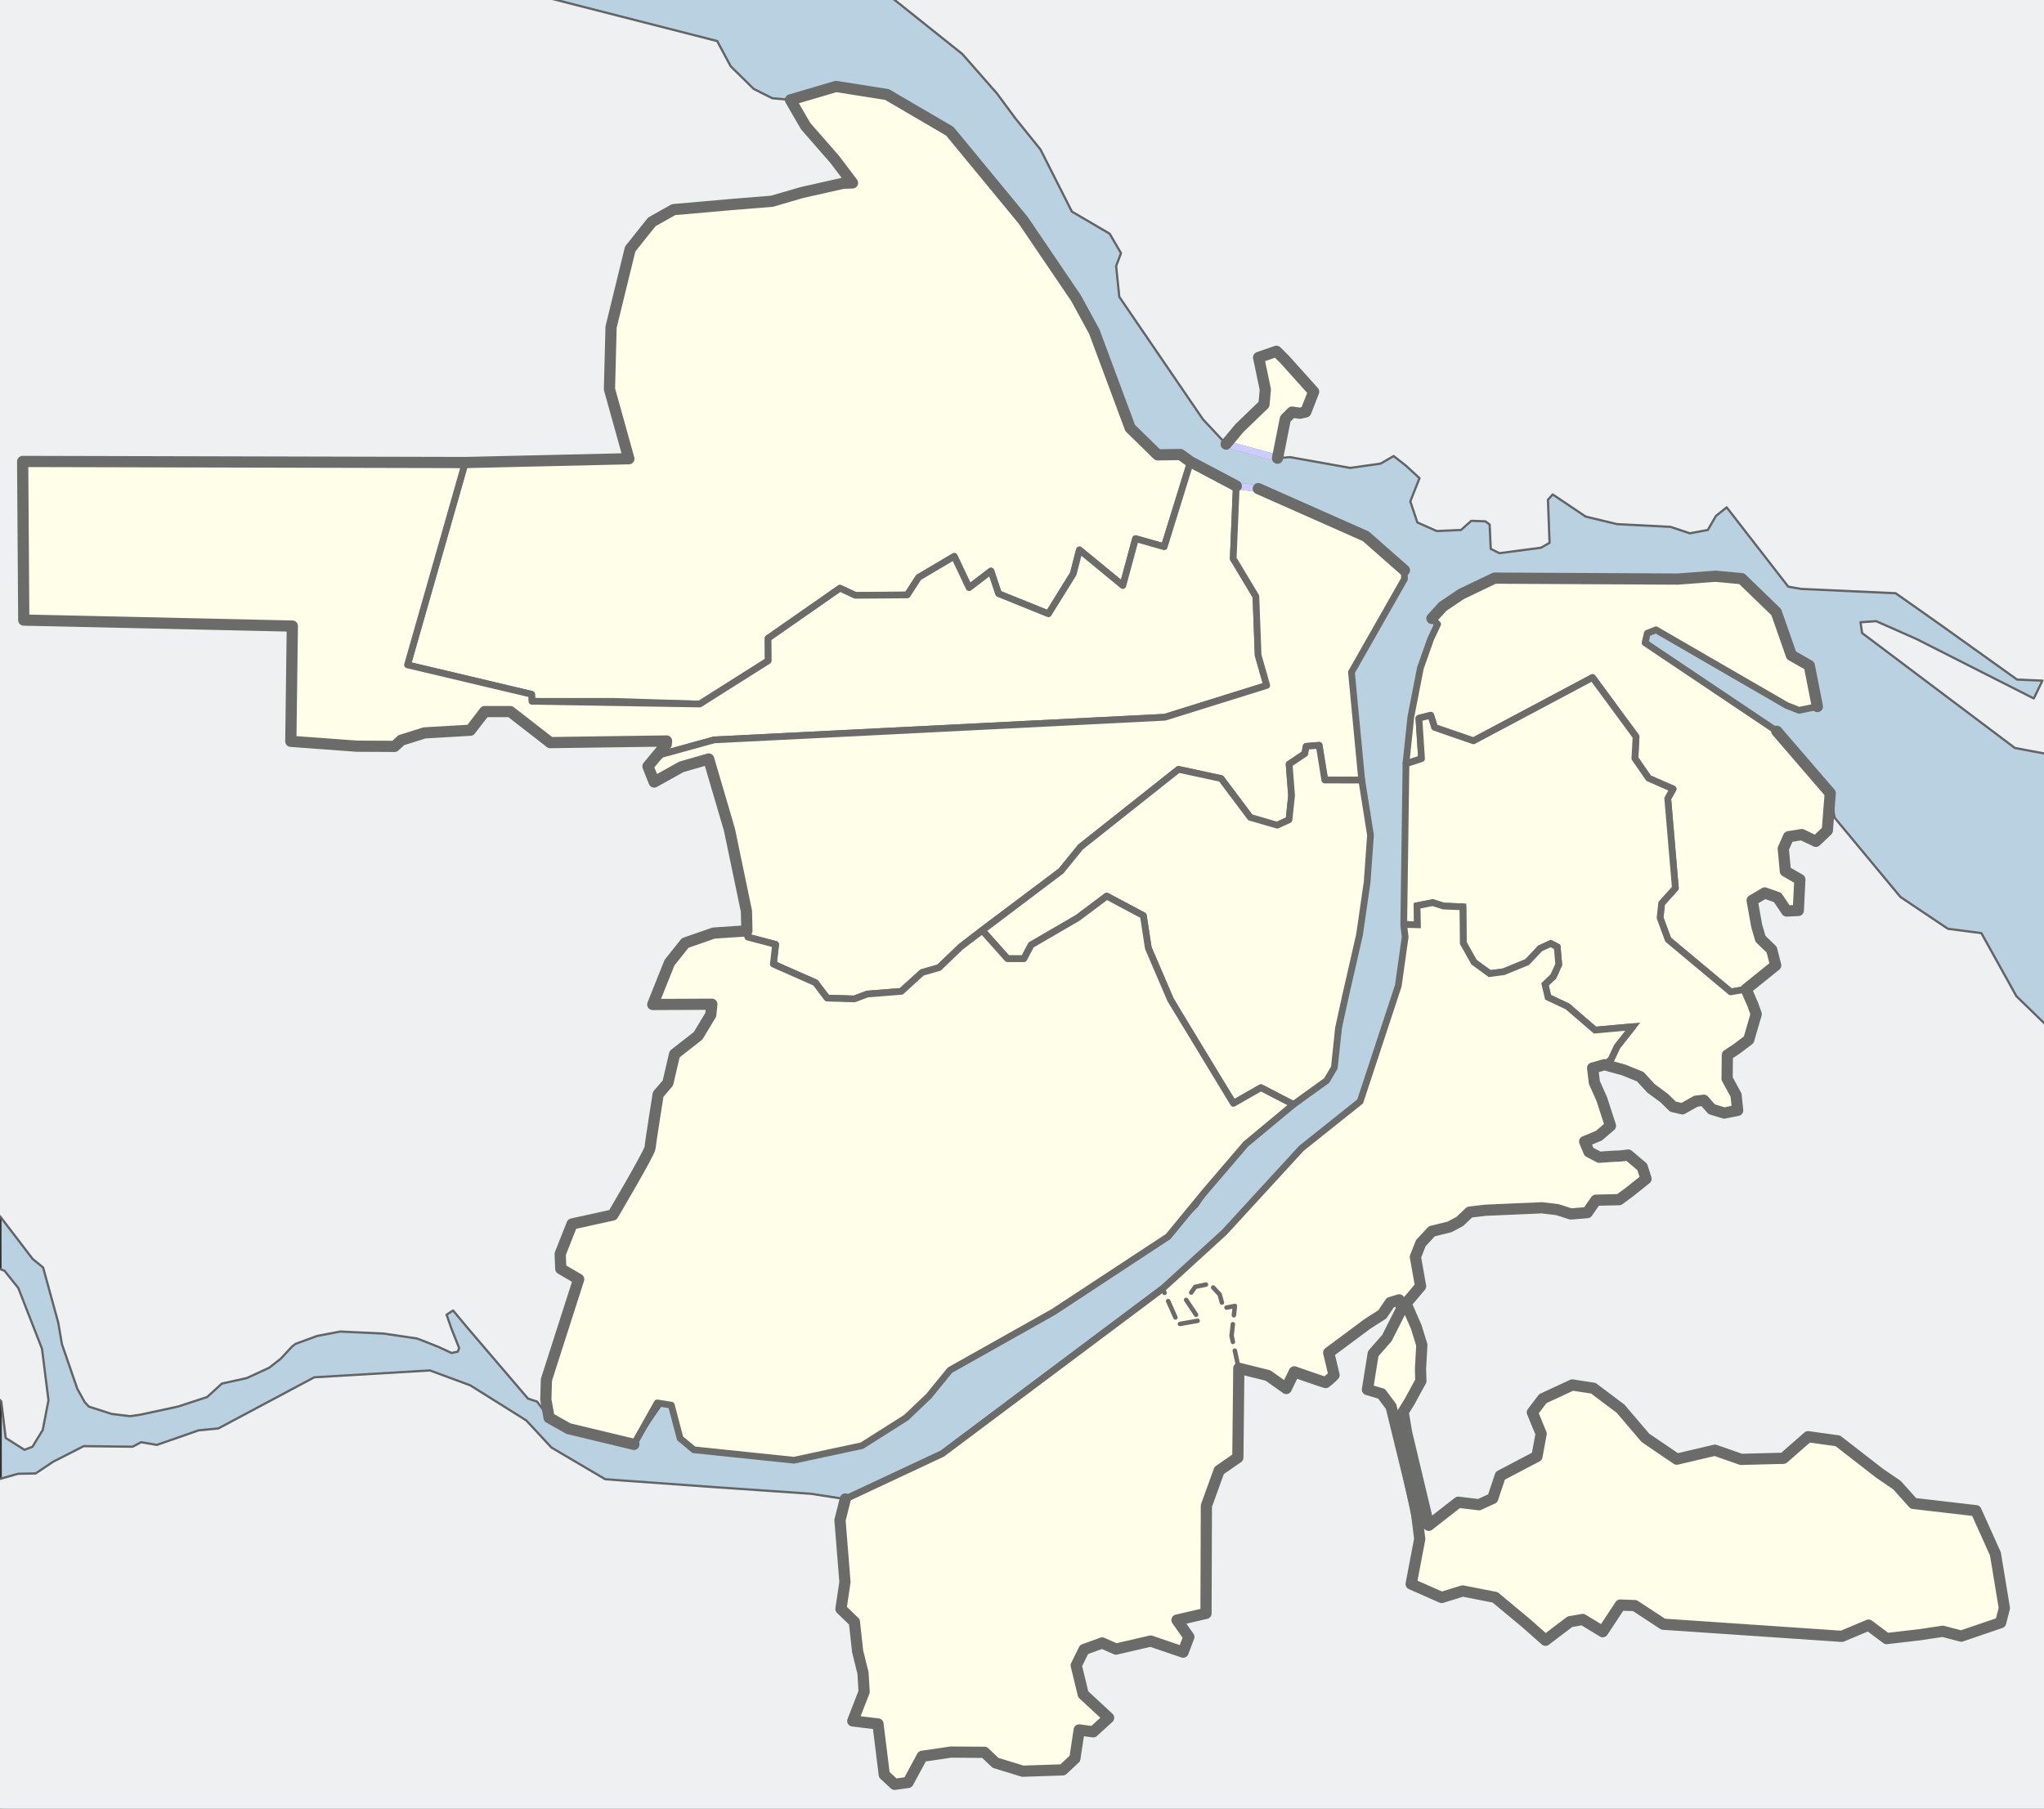
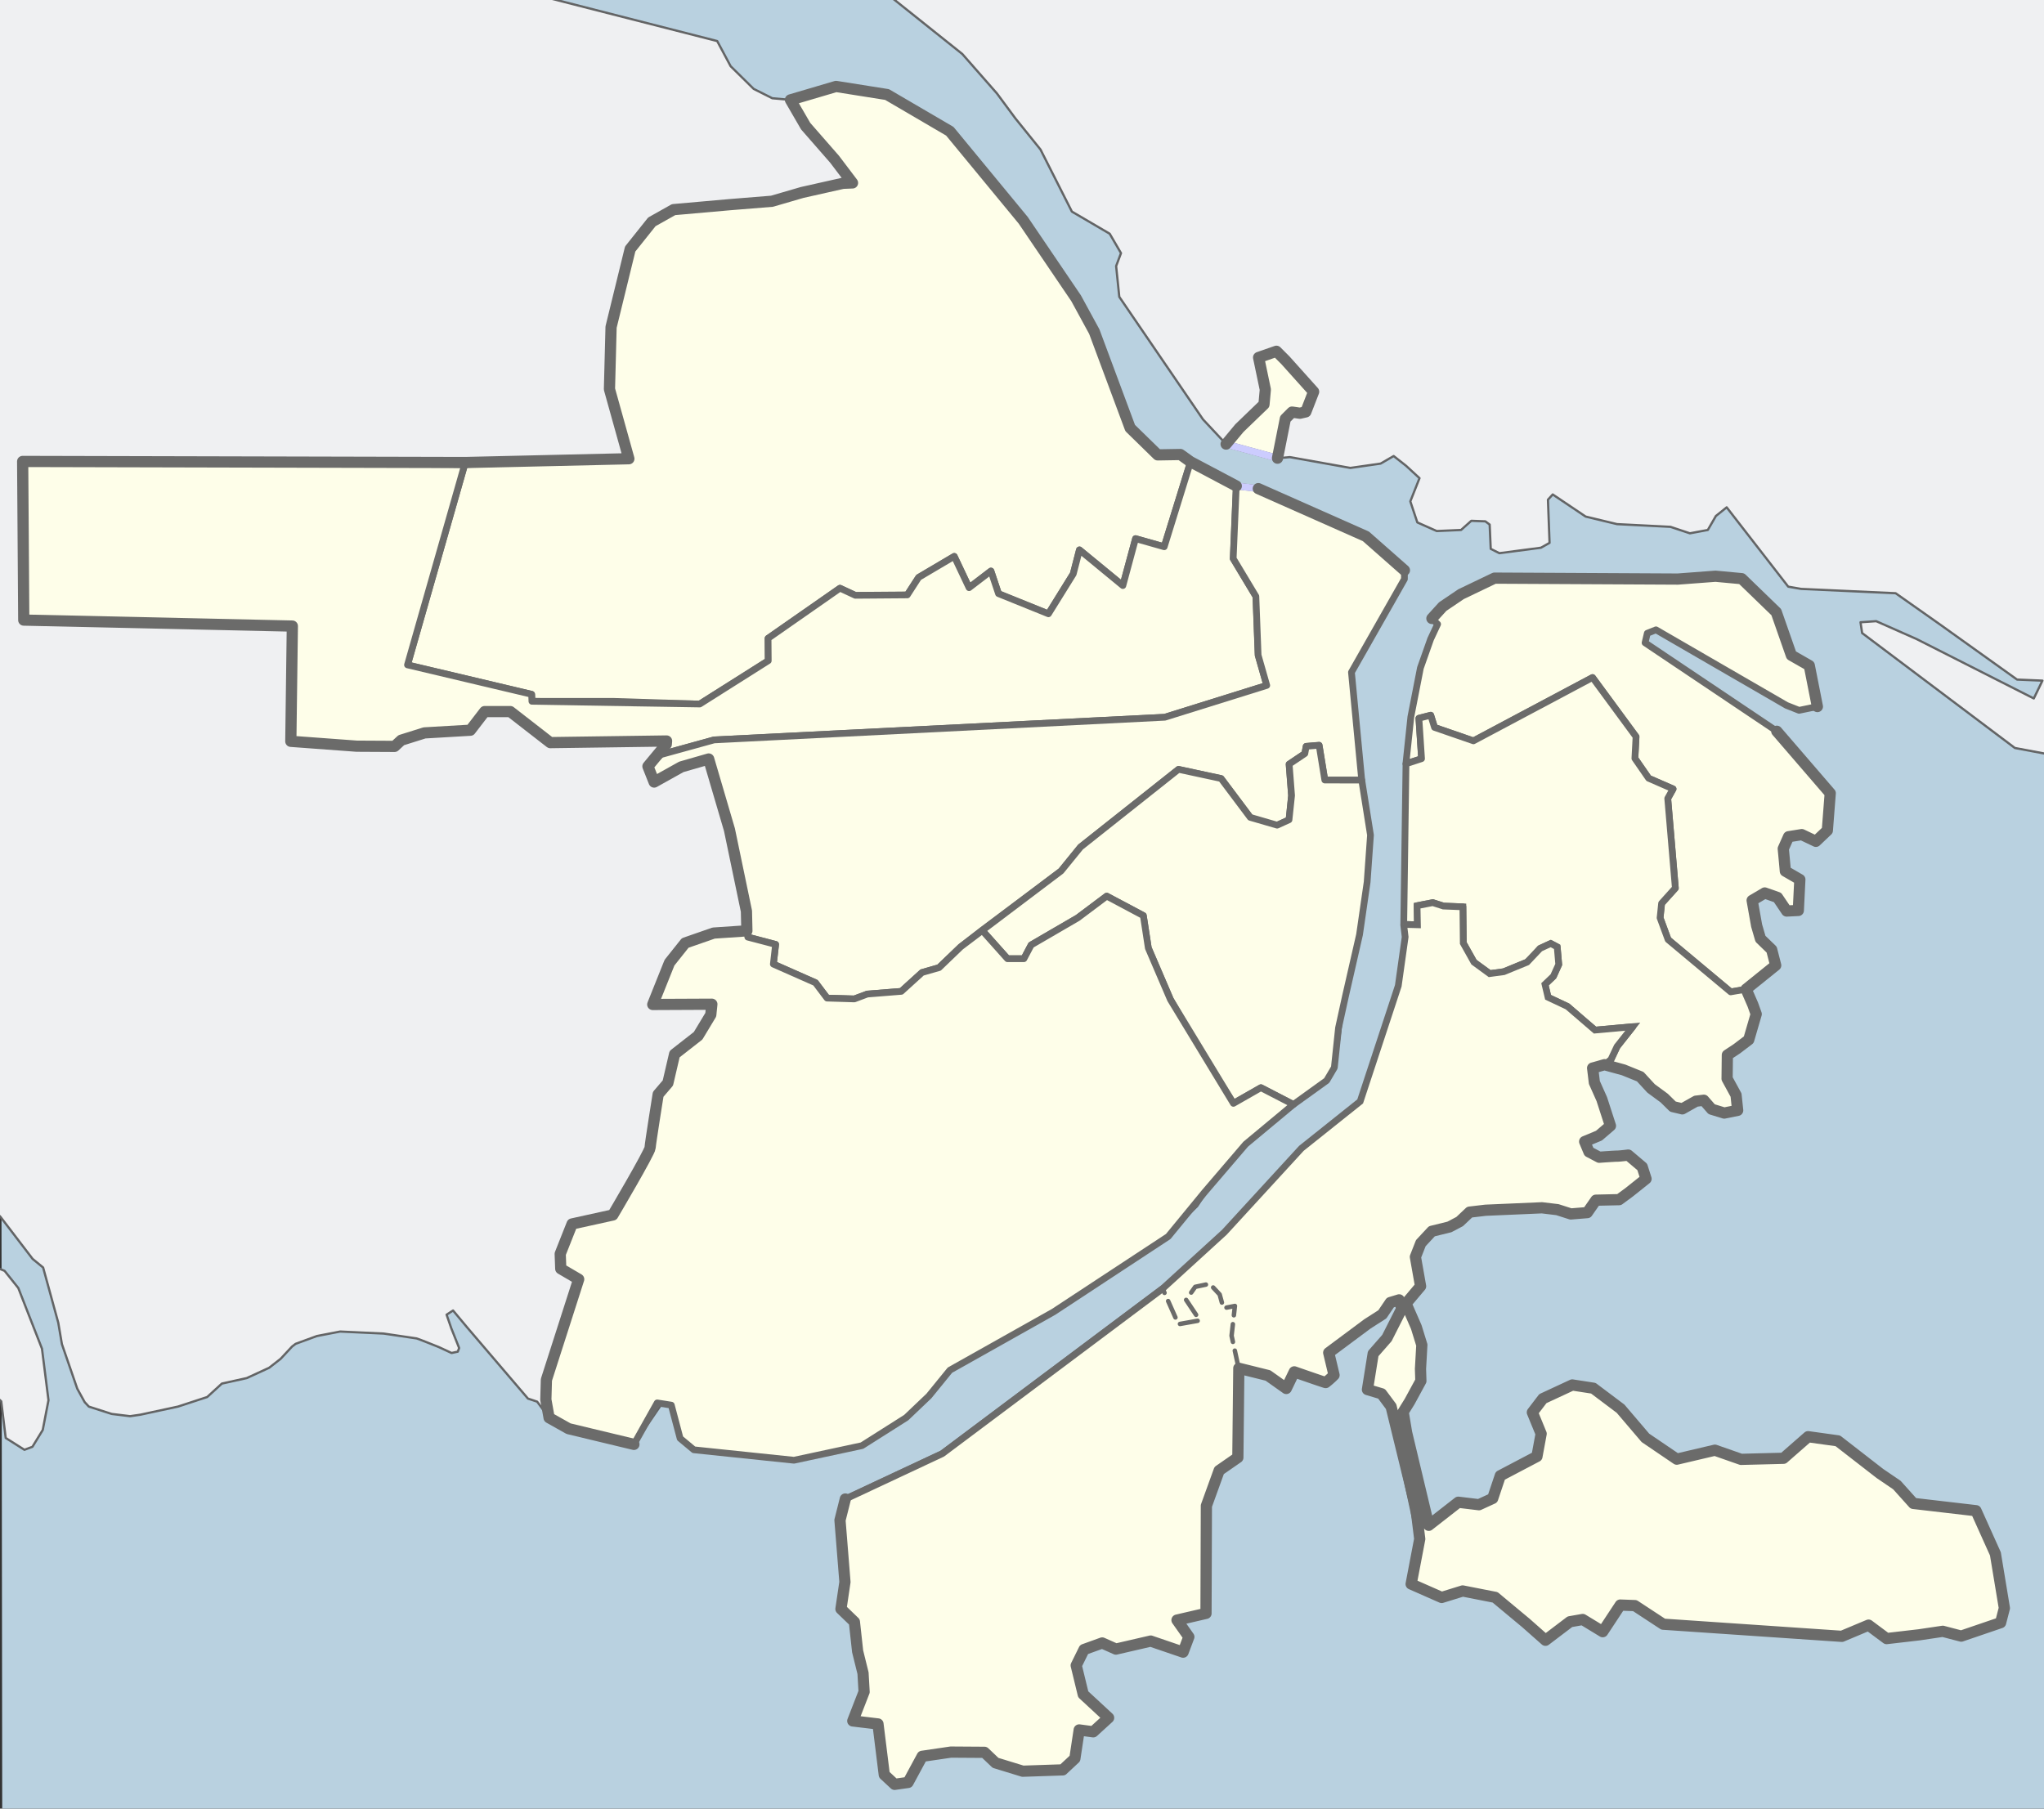
<svg xmlns="http://www.w3.org/2000/svg" id="svg1597" viewBox="0 0 912 807.14">
  <rect x="0" y="0" width="912" height="807.14" fill="#333333" stroke="none" />
  <defs>
    <style>.cls-1{fill:#b9d1e0;}.cls-2{fill:#eff0f2;stroke:#636465;}.cls-2,.cls-3,.cls-4,.cls-6,.cls-7,.cls-8{stroke-linecap:round;stroke-linejoin:round;}.cls-3,.cls-4,.cls-5,.cls-6{fill:#fefee9;}.cls-3,.cls-5,.cls-6,.cls-7,.cls-8{stroke:#6b6b6a;}.cls-3,.cls-5,.cls-7{stroke-width:3px;}.cls-4{stroke:#ccccfe;stroke-width:3.1px;}.cls-5{stroke-miterlimit:15.12;}.cls-6{stroke-width:2px;stroke-dasharray:8 4;}.cls-7,.cls-8{fill:none;}.cls-8{stroke-width:5px;}</style>
  </defs>
  <g id="layer1">
    <g id="g90444">
      <polygon id="rect7997" class="cls-1" points="-0.02 -19.48 916 -19.48 916 807.14 0.99 807.14 -0.02 -19.48" />
      <g id="g41386">
        <path id="path37245" class="cls-2" d="M917,337.18,899,333.8l-68.15-51.29-.72-4.82,7-.48,18.06,8,52.26,26.49,3.85-7.95-11.32-.48-34.68-24.8-19.5-13.73-42.15-1.93-5.77-1-27.46-35.4-4.81,3.85L762,236.51,754,238l-8.67-2.89-23.84-1.21-14-3.37-14.69-9.87L690.67,223l.72,19.26-3.85,2.17L669,246.87l-3.86-1.93-.48-10.84-1.92-1.44-6.27-.24-4.57,4.09-10.84.48-8.67-3.85-3.13-9.39,4.1-10.36-6-5.53-5.53-4.34L616,206.89l-13.49,1.93-27-4.82-5.54.48-22.88-6.26-10.35-11.07-37.33-54.67L498,118.75l2.17-5.78-5.05-8.67-16.86-9.87-14-27.69L453,52.77l-8.19-11.08L429.38,24.11,374.8-19.48,579.89-206.11,1057.68-71.25Z" />
-         <path id="path39158" class="cls-2" d="M915.6,460l-15.9-15.41-15.65-28.17-14.93-1.93-21.19-14.21-29.38-35.4L816.62,354l-23.84-27.69-57.56-38.77-1.2-5.06,3.13-1.45L753,288.29l42.39,26.25,8.91,2.65,6.5-1.93L807.23,297l-8-4.58-6.74-19.26-15.42-14.93-11.68-1.09-17.7,1.21-47.92.36-33-.72-14.93,7.22-8.19,5.54-4.82,5.3,2.59,2.53-3.13,6.68-4.55,12.87-4.26,21.8-2.21,20.95-1,71.69.68,5.62-3.07,21.79-17,51.6-26.23,20.94L546.3,549.94l-27.53,25.12-98.34,73.65L377.18,669l-15.49-2.39-42.06-2.89-49.56-3.58-24-14.13L234.82,633.9l-25-15.67-18-6.64-51.6,3.06L97.4,637.47l-8.78.85L70,644.82l-7-1.2-3.85,2-21.79-.25-13.73,7-7.71,5.18L8,657.71l-11.8,3.37L-38.14,939.73l976.75,79Z" />
        <path id="path41421" class="cls-2" d="M-9.37,562.38c1.2.68,11.41,4.76,11.41,4.76l6.13,7.67,10.56,27.07,2.9,23-2.56,13.28-4.6,7.5L10.9,647l-8.35-5.28-2-16.35-6.81-6.3Z" />
        <path id="path42415" class="cls-2" d="M551.64,216.87,531.2,206.05l-4.51-3.23-10.13.17-12.28-12-16-43-8.07-14.93-23.6-34.8L423.84,58.55l-28-16.38L373,38.56l-20.35,6-8.07-.72-8.3-4.17L326,29.55l-6-11.23L-88.55-86.07l-66.75,470L.17,543l14.39,18.82,4.68,3.83L26,590.3l1.62,9.54,6.85,19.88,3.31,6,1.86,2L49.85,631l8.19,1,4.57-.66,16.83-3.63,13-4.26,6.56-6L110.09,615l10-4.6,5.12-4,5.11-5.48,1.57-1.2,9.51-3.49,10.36-2,19.44.9s14.21,2.11,14.69,2.17,9.88,3.85,9.88,3.85l5.72,2.65,2.77-.6.6-1.62-3.49-8.79-2.11-6.09,2.89-1.86,6.32,7.58,27.1,31.73,4.09,1.36L245,632.7l8.74,4.9,29.14,7,12.26-17.92h4.77l2.3,12.6,4.09,6,45.21,6.47L384,645.31l23.5-15,11.75-13.45,5.79-5.79,74.91-44.4,17.82-12.28,16.38-16.14,12.65-19,6-7.15,25.88-20.09,14.15-10.74L596,474.8l3.61-26.25,7.77-35.17,3.57-28.1-3.23-39.51-4.09-47.34,7.66-20.09,15.33-19.92V254.5l-17.2-15.15-48-21.29" />
      </g>
    </g>
    <g id="layer2">
      <path id="path56658" class="cls-3" d="M531.2,206.05,519.45,244l-12.77-3.61L501,261.32l-19.39-15.9-2.77,10.72L467.79,274l-22.27-9-3.38-10.11-9.75,7.46-6.62-14-15.89,9.4-5.06,7.82-23.18.18-6.86-3.19L342.7,284.9l.08,10-30.56,19.32L274.05,313H237.33l-.12-3.13-55.39-13.12,25.53-89.47h0l73.2-2.53-8.66-31.06.72-27.7,8.53-34.84L290.85,99l9.7-5.45,43.94-3.74,31.67-8,4.26-.17-8-10.56L359.47,56.29l-6.79-11.71,20.35-6,22.76,3.61,28,16.38,32.75,39.73,23.6,34.8L488.26,148l16,43,12.28,12c5.7-.19,12.37-1.79,14.64,3.06" />
      <path id="path72808" class="cls-3" d="M551.64,216.87l-1.37,32.41,10.12,16.85,1,26.25,3.85,13.49-45.51,14.21L318.6,330.19l-23.75,6.56,2.56-6.08-51.89.73-17.83-13.85H216.26l-6.39,8.31-20.47,1.2-10.35,3.25-3,2.77-46.28-2.29.68-51.43L10.6,276.73l-.49-70.8,197.24,1.32-25.53,89.47,55.39,13.12.12,3.13,74.89,1.21,30.56-19.32-.08-10,32.08-22.38,6.86,3.19,23.18-.18,5.05-7.82,15.9-9.4,6.62,14,9.75-7.46,3.38,10.11,22.27,9,11.08-17.82,2.77-10.72L501,261.32l5.65-20.95L519.45,244l11.75-37.93,20.44,10.82" />
      <g id="g89788">
        <path id="path77100" class="cls-3" d="M547.14,198.22,564,180.52l.6-6.62-3-14.33,7.95-2.77,16.58,18-3.49,9-2.64.6-3.49-.51-3,3L570,204.48l-22.88-6.26" />
        <path id="path82150" class="cls-3" d="M551.64,216.87l9.79,1.19,48,21.29,17.2,15.15v3.92L603,300l4.58,48.16h-16.5l-2.53-15.53-5.78.48-.6,3.25-7,4.7,1.08,14-1.08,10.83-5.3,2.41-8.19-1.2-3.85-2.29-13-17.34-19-4.09L482.12,378l-8.67,10.72-35.52,26.61-9.27,7.23L419,431.82,411.44,434l-9.27,8.42L387,443.62l-5.78,2.17-12.16-.37-5.18-6.86-18.79-8.31,1-8.79-12.4-3.25-.41-2.79-.2-8.77-7.58-36.36-9.27-31.55L304,342.23,291.87,349l-2.77-7,5.75-5.24,23.75-6.56,201.09-10.11,45.51-14.21-3.85-13.49-1-26.25-10.12-16.85,1.37-32.41" />
        <g id="g89792">
          <path id="path87239" class="cls-4" d="M547.14,198.22,570,204.48h0" />
          <path id="path88617" class="cls-4" d="M551.64,216.87l9.79,1.19" />
        </g>
      </g>
      <path id="path90446" class="cls-3" d="M607.59,348.13l3.9,24.55L610,393.62l-3.4,23.5-6.3,27.59-3.07,14-1.87,17.71-3.41,5.79L577.1,492.9l-14.48-7.49-12.26,7-14.13-22-14-24.35-9.87-23-2.22-14.47-16.34-8.69-12.94,9.71-20.78,12.09-3.23,6.13h-7.33l-11.24-12.6,35.14-26.54L482.12,378l43.71-34.67,19,4.09,13,17.34,12,3.49,5.3-2.41L576.28,355l-1.08-14,7-4.7.6-3.25,5.78-.48,2.53,15.53Z" />
      <path id="path94039" class="cls-3" d="M577.1,492.9l-21.29,17.71L537.59,531.9l-16.35,19.92-51.16,33.64-46.24,26L414.45,623l-10.11,9.63-19.75,12.52-30.34,6.51L309.58,647l-6.13-5.11-3.92-14.82-6.3-1-10.39,18.52-29.14-7L245,632.7l-1.45-8.08.25-8.86,14.4-44.87-8-4.7-.24-6.62,5.3-13.36,18.18-4,16.89-29.75,3.34-24.07,4.33-5.06,3-12.88,10.48-8.19,5.66-9.39.48-4.7-26.37.12,7.47-18.66,7-8.79,12.71-4.42,14.82-1,.41,2.79,12.4,3.25-1,8.79,18.79,8.31,5.18,6.86,12.16.37,5.78-2.17,15.17-1.21,9.27-8.42,7.59-2.17,9.63-9.27,9.65-7.3,11.24,12.6h7.32l3.24-6.13,20.78-12.09,12.94-9.71,16.34,8.69,2.22,14.47,9.87,23,28.1,46.32,12.26-7Z" />
      <path id="path96202" class="cls-3" d="M638.89,276l4.82-5.3,8.19-5.54L666.83,258l81.76.42,16.85-1.27,11.68,1.09,15.42,14.93,6.74,19.26,8,4.58,3.61,18.3L802.72,317l-5.62-2.22-58.23-33.71L735,282.6l-1,4.26,58.85,39.48L816.62,354l-1.29,16.61-5.11,4.85-6.3-3-5.88.94-2.38,5.36.93,10,6.47,3.75-.68,13.79-5.19.26-4.09-6.05-5.7-2-5.62,3.32h0L785.53,419l5,4.85,1.79,7-13.2,10.64-6.9,1.2-27.92-23.33-3.58-9.71.68-6.47,6.13-6.81-3.4-40,2.38-4.26-10.9-4.76-6.13-8.86.51-9.7-19.41-26.4-53.13,28.27-17.37-6-1.7-5.45-5.28,1.36,1.19,18.05-7,2.22,2.21-20.95,4.26-21.8,4.55-12.87,3.13-6.68Z" />
      <path id="path100557" class="cls-3" d="M627.34,581.73l4.59,10.53,2.47,8-.43,16-7.92,13.88,11.41,50.57,13.2-10.3,9.2,1.11,6.13-2.81,3.4-10.13,16.35-8.6,1.87-10.13-3.91-9.54,4.68-6.13,13.13-6.1,9.39,1.45,12.16,9.15,11.08,13,14,9.51,17-4,11.68,4.09,18.91-.48,11-9.63L820,643l26.37,19.74,7.35,8.19,27.93,3.25,8.67,19.27,4,24.2-1.68,6.5-17.58,6L866.83,728l-25,3.25-8.07-6-11.92,5-79.71-5.41-12.65-8.31-6.5-.24-7.83,11.88-8.94-5.44-5.7,1L689.57,732l-22.48-19.16L652.62,710l-9.37,2.9-13.62-6,3.83-20.1-12.77-59.08L616.43,622l-6.3-1.88,2.56-16,6.13-7L625.46,584l1.88-2.27" />
      <path id="path104926" class="cls-3" d="M627.33,340.84l-1,71.69,6.13.17-.17-8.52,7-1.36,4.77,1.53,8.68.34.17,16.18,4.77,8.51,7,5.11,6.3-.85,10.39-4.26,2.38-2,3.41-4.09,4.77-2.21,2.89,1.53.68,7.84-2.38,5.27-3.75,3.58,1.37,5.79,8.68,4.09,7.83,6.81,4.43,3.74,16.86-1.53-7,8.86-2.73,5.79-2.87,2.36,8.55,2.34,7.4,3,4.82,5.24,5.9,4.34,3.85,3.79,4.21,1,6.09-3.43,3.49-.42,3.49,4,5.6,1.69,6-1.21-.72-6.8-4-7.34.12-10.54L775,468l5.24-4,3.37-11.44-1.51-4.22-3-6.9-6.9,1.2-27.92-23.33-3.58-9.71.68-6.47,6.13-6.81-3.4-40,2.38-4.26-10.9-4.76-6.13-8.86.51-9.7-19.41-26.4-53.13,28.27-17.37-6-1.7-5.45-5.28,1.36,1.19,18.05Z" />
      <path id="path108891" class="cls-5" d="M626.31,412.53l6.13.17-.17-8.52,7-1.36,4.77,1.53,8.68.34.17,16.18,4.77,8.51,7,5.11,6.3-.85,10.39-4.26,5.79-6.13,4.77-2.21,2.89,1.53.68,7.84-2.38,5.27-3.75,3.58,1.37,5.79,8.68,4.09,12.26,10.55,16.86-1.53-7,8.86-2.73,5.79-2.87,2.36-5.3,1.5.78,6.44,3.31,7.41,3.86,11.92-5.12,4.39-6.38,2.65,1.92,4.58,4.58,2.41,12.88-1,6.26,5.3,1.69,5.3-11.92,9.27-10.36.24-3.85,5.54-7.34.6-6-1.92L688,539l-25.16,1.09-7.11.84-4.45,4.21-4.58,2.41-7.83,1.93-4.93,5.3-2.41,6.14L633.84,574l-6.5,7.71-3.07-1.64-3.92,1.19-3.58,5.28-23.92,17.11,2.38,10L591,616.77l-13.53-4.59-3.58,7.41-8.17-5.79-13-3.23-.42,39.84-8.35,5.79L538.27,672l-.17,48L525.16,723l5.28,7.49-2.56,6.81-14.47-4.94-15.5,3.58-6.13-2.73-8.09,2.92-3.5,7.11,3.14,12.88,11.31,10.48-6.86,6.26-6.26-.84-1.93,12.76-5.42,5.06-17.82.6-12.16-3.73-4.93-4.7-15-.1-12.78,1.88-6.3,11.66-6,.85L394.55,792l-2.81-22.65L380.5,768l5.05-13-.48-8.31-2.41-9.75-1.44-13.13-6-5.79L377,706l-2.21-27.58,2.38-9.46,43.25-20.26,98.34-73.65,27.53-25.12,34.37-37.46,26.23-20.94,17-51.6,3.07-21.8-.68-5.61" />
      <path id="path112422" class="cls-6" d="M552.66,610.57l-3.15-14.48L551,582.81l-5.11,1-1.7-6.13-4.43-4.77-6.47,1.37-4.08,5.79,6.13,9.19-9.54,1.7-7.07-15.92-98.34,73.65L377.18,669l-2.38,9.46L377,706l-1.79,12,6,5.79,1.44,13.13,2.41,9.75.48,8.31-5.05,13,11.24,1.36L394.55,792l4.68,4.25,6-.85,6.3-11.66,12.78-1.88,15,.1,4.93,4.7,12.16,3.73,17.82-.6,5.42-5.06L481.52,772l6.26.84,6.86-6.26-11.31-10.48-3.14-12.88,3.5-7.11,8.09-2.92,6.13,2.73,15.5-3.58,14.47,4.94,2.56-6.81L525.16,723l12.94-2.9.17-48,5.62-15.84,8.35-5.79Z" />
      <path id="path129838" class="cls-7" d="M377.18,669l43.25-20.27,98.34-73.65" />
    </g>
    <g id="g47715">
      <path id="path45224" class="cls-8" d="M638.89,276l4.82-5.3,8.19-5.54L666.83,258l81.76.42,16.85-1.27,11.68,1.09,15.42,14.93,6.74,19.26,8,4.58,3.61,18.3h0" />
      <path id="path47460" class="cls-8" d="M792.78,326.34,816.62,354l-1.29,16.61-5.11,4.85-6.3-3-5.88.94c-.79,1.78-1.59,3.57-2.38,5.36.34,3.35.93,10,.93,10l6.47,3.75-.68,13.79-5.19.26-4.09-6.05-5.7-2-5.62,3.32,2,11.24,1.71,5.88,5,4.85,1.79,7-13.2,10.64,3,6.9,1.51,4.22L780.26,464,775,468l-4.28,2.83-.12,10.54,4,7.34.72,6.8-6,1.21L763.7,495l-3.49-4-3.49.42-6.09,3.43-4.21-1-3.85-3.79-5.9-4.34-4.82-5.24-7.4-3-8.55-2.34-5.3,1.5.78,6.44,3.31,7.41,3.86,11.92-5.12,4.39-6.38,2.65,1.92,4.58,4.58,2.41s6.74-.49,8-.49,4.93-.48,4.93-.48l6.26,5.3,1.69,5.3L727,532l-4.57,3.37-10.36.24-3.85,5.54-7.34.6-6-1.92L688,539l-25.16,1.09-7.11.84-4.45,4.21-4.58,2.41-7.83,1.93-4.93,5.3-2.41,6.14L633.84,574l-6.5,7.71,4.59,10.53,2.47,8-.6,10.65.17,5.36-5,9.2-2.9,4.68,1.54,9.2,9.87,41.37,13.2-10.3,9.2,1.11,6.13-2.81,3.4-10.13,16.35-8.6,1.87-10.13-3.91-9.54,4.68-6.13,13.13-6.1,9.39,1.45,12.16,9.15,11.08,13,14,9.51,17-4,11.68,4.09,18.91-.48,11-9.63L820,643l18.78,14.57,7.59,5.17,7.35,8.19,27.93,3.25,8.67,19.27,4,24.2-1.68,6.5-17.58,6L866.83,728l-10.48,1.56-14.57,1.69-8.06-6-11.92,5-79.71-5.42-12.65-8.3-6.5-.24-7.83,11.88-8.94-5.44-5.7,1L689.57,732l-8.77-7.75-13.71-11.41L652.62,710l-9.37,2.9-13.62-6,3.83-20.1-1.7-13.79-11.07-45.29L616.43,622l-6.3-1.88,2.56-16,6.13-7L625.46,584l-1.19-3.91-3.92,1.19-3.58,5.28-6.64,4.25-17.28,12.86,2.38,10a36.92,36.92,0,0,1-3.74,3.32c-.34,0-14-4.77-14-4.77l-3.58,7.41-8.17-5.79-13-3.23-.43,39.84-8.34,5.79L538.27,672l-.17,48L525.16,723l5.28,7.49-2.56,6.81-14.47-4.94-15.5,3.58-6.13-2.73-8.09,2.92-3.5,7.11,3.13,12.88,11.32,10.48-6.86,6.26-6.26-.84-1.93,12.76-5.42,5.06-17.82.6-12.16-3.73-4.94-4.7-15-.1-12.78,1.88-6.3,11.66-6,.85L394.55,792l-2.81-22.65L380.5,768l5.05-13-.48-8.31-2.41-9.75-1.44-13.13-6-5.79L377,706l-2.21-27.58,2.38-9.46" />
      <path id="path47830" class="cls-8" d="M282.84,644.58l-29.14-7L245,632.7l-1.45-8.08.25-8.86,14.4-44.87-8-4.69-.24-6.63,5.3-13.36,18.18-4s16.5-27.93,16.62-30,3.61-23.84,3.61-23.84l4.33-5.06,3-12.88,10.48-8.19,5.66-9.39.48-4.7-26.37.12,7.47-18.66,7-8.79,12.71-4.42,14.82-1-.2-8.77-7.58-36.36-9.27-31.55L304,342.23,291.87,349l-2.77-7,8.19-9.87.12-1.45-51.89.73-17.83-13.85H216.26l-6.39,8.31-20.47,1.2-10.35,3.25-3,2.77L159.18,333l-29.42-2.17.68-51.43L10.6,276.73l-.49-70.8,197.48.48,73-1.69-8.66-31.06.72-27.7,8.53-34.84L290.85,99l9.7-5.45,25-2.21,18.9-1.53,13.45-3.92,18.22-4.09,4.26-.17-8-10.56L359.47,56.29l-6.79-11.71,20.35-6,22.76,3.61,28,16.38,32.75,39.73,23.6,34.8L488.26,148l16,43,12.28,12,10.13-.17,4.51,3.23,20.44,10.82" />
      <path id="path48176" class="cls-8" d="M570,204.48l3.5-17.58,3-3,3.49.51,2.64-.6,3.49-9-12.6-14.05-4-4-7.95,2.77,3,14.33-.6,6.62-11,10.6-5.9,7.1h0" />
      <path id="path48249" class="cls-8" d="M561.43,218.06l48,21.29,17.2,15.15" />
    </g>
  </g>
</svg>